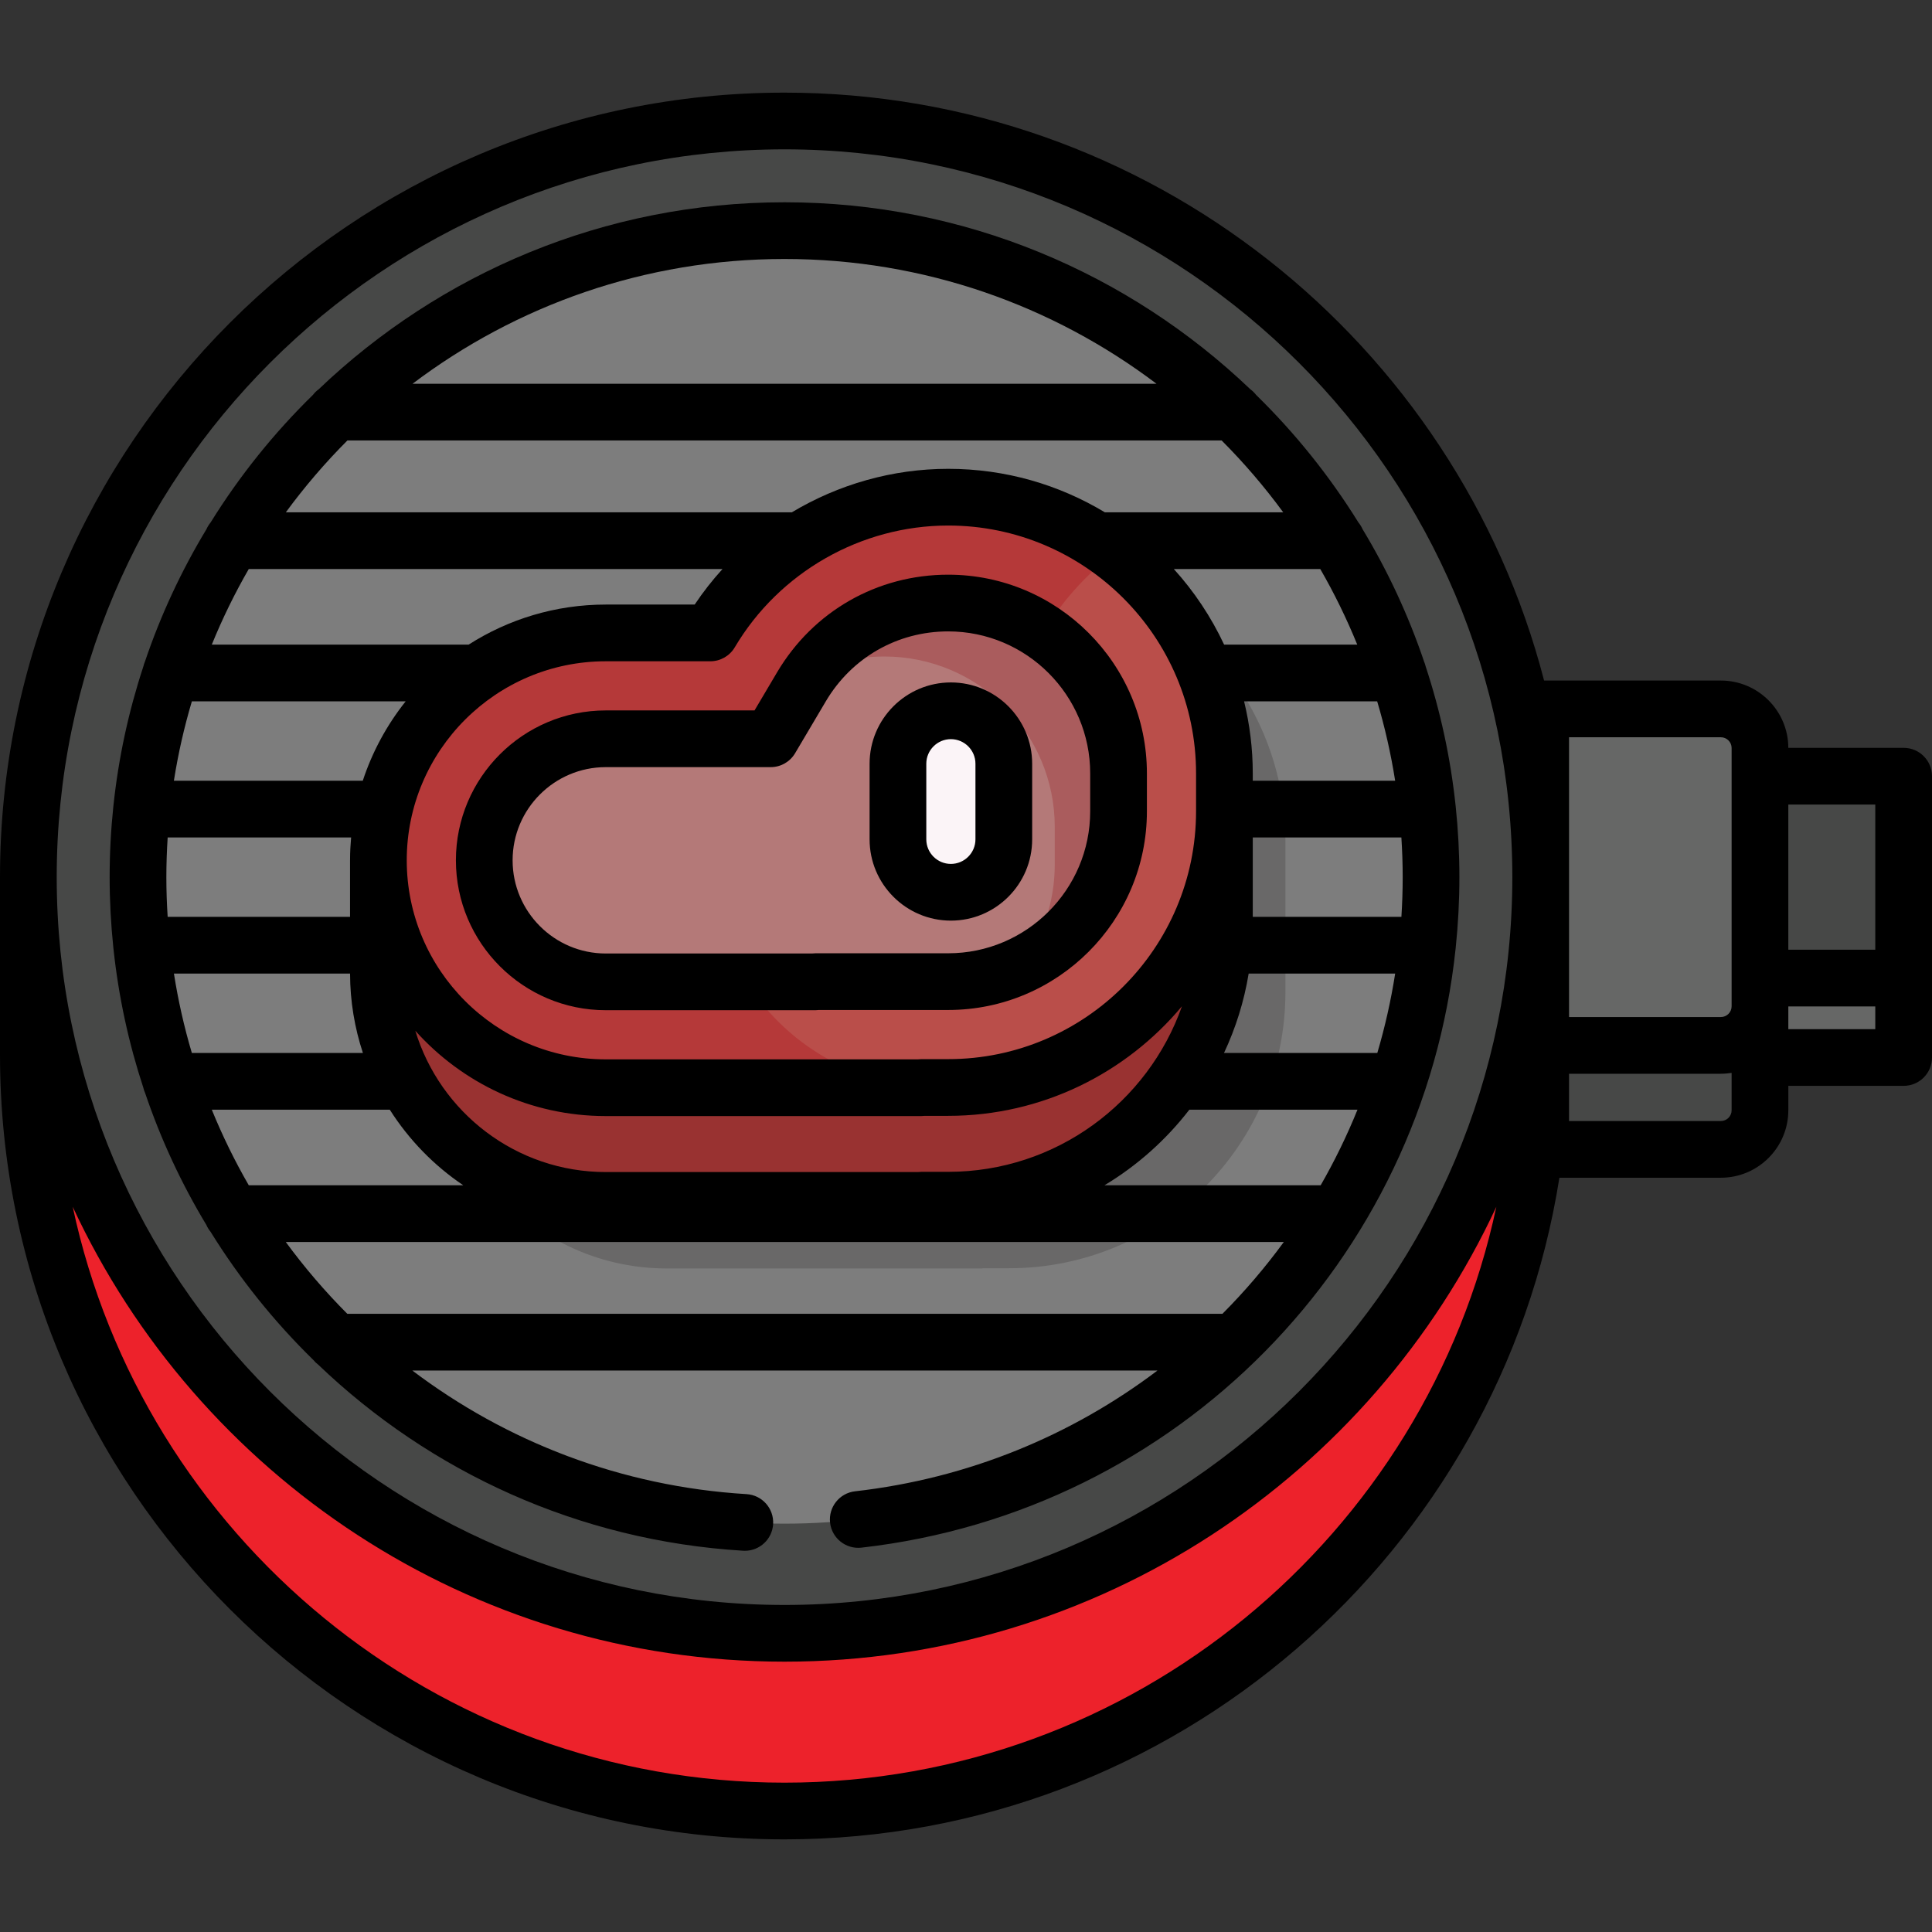
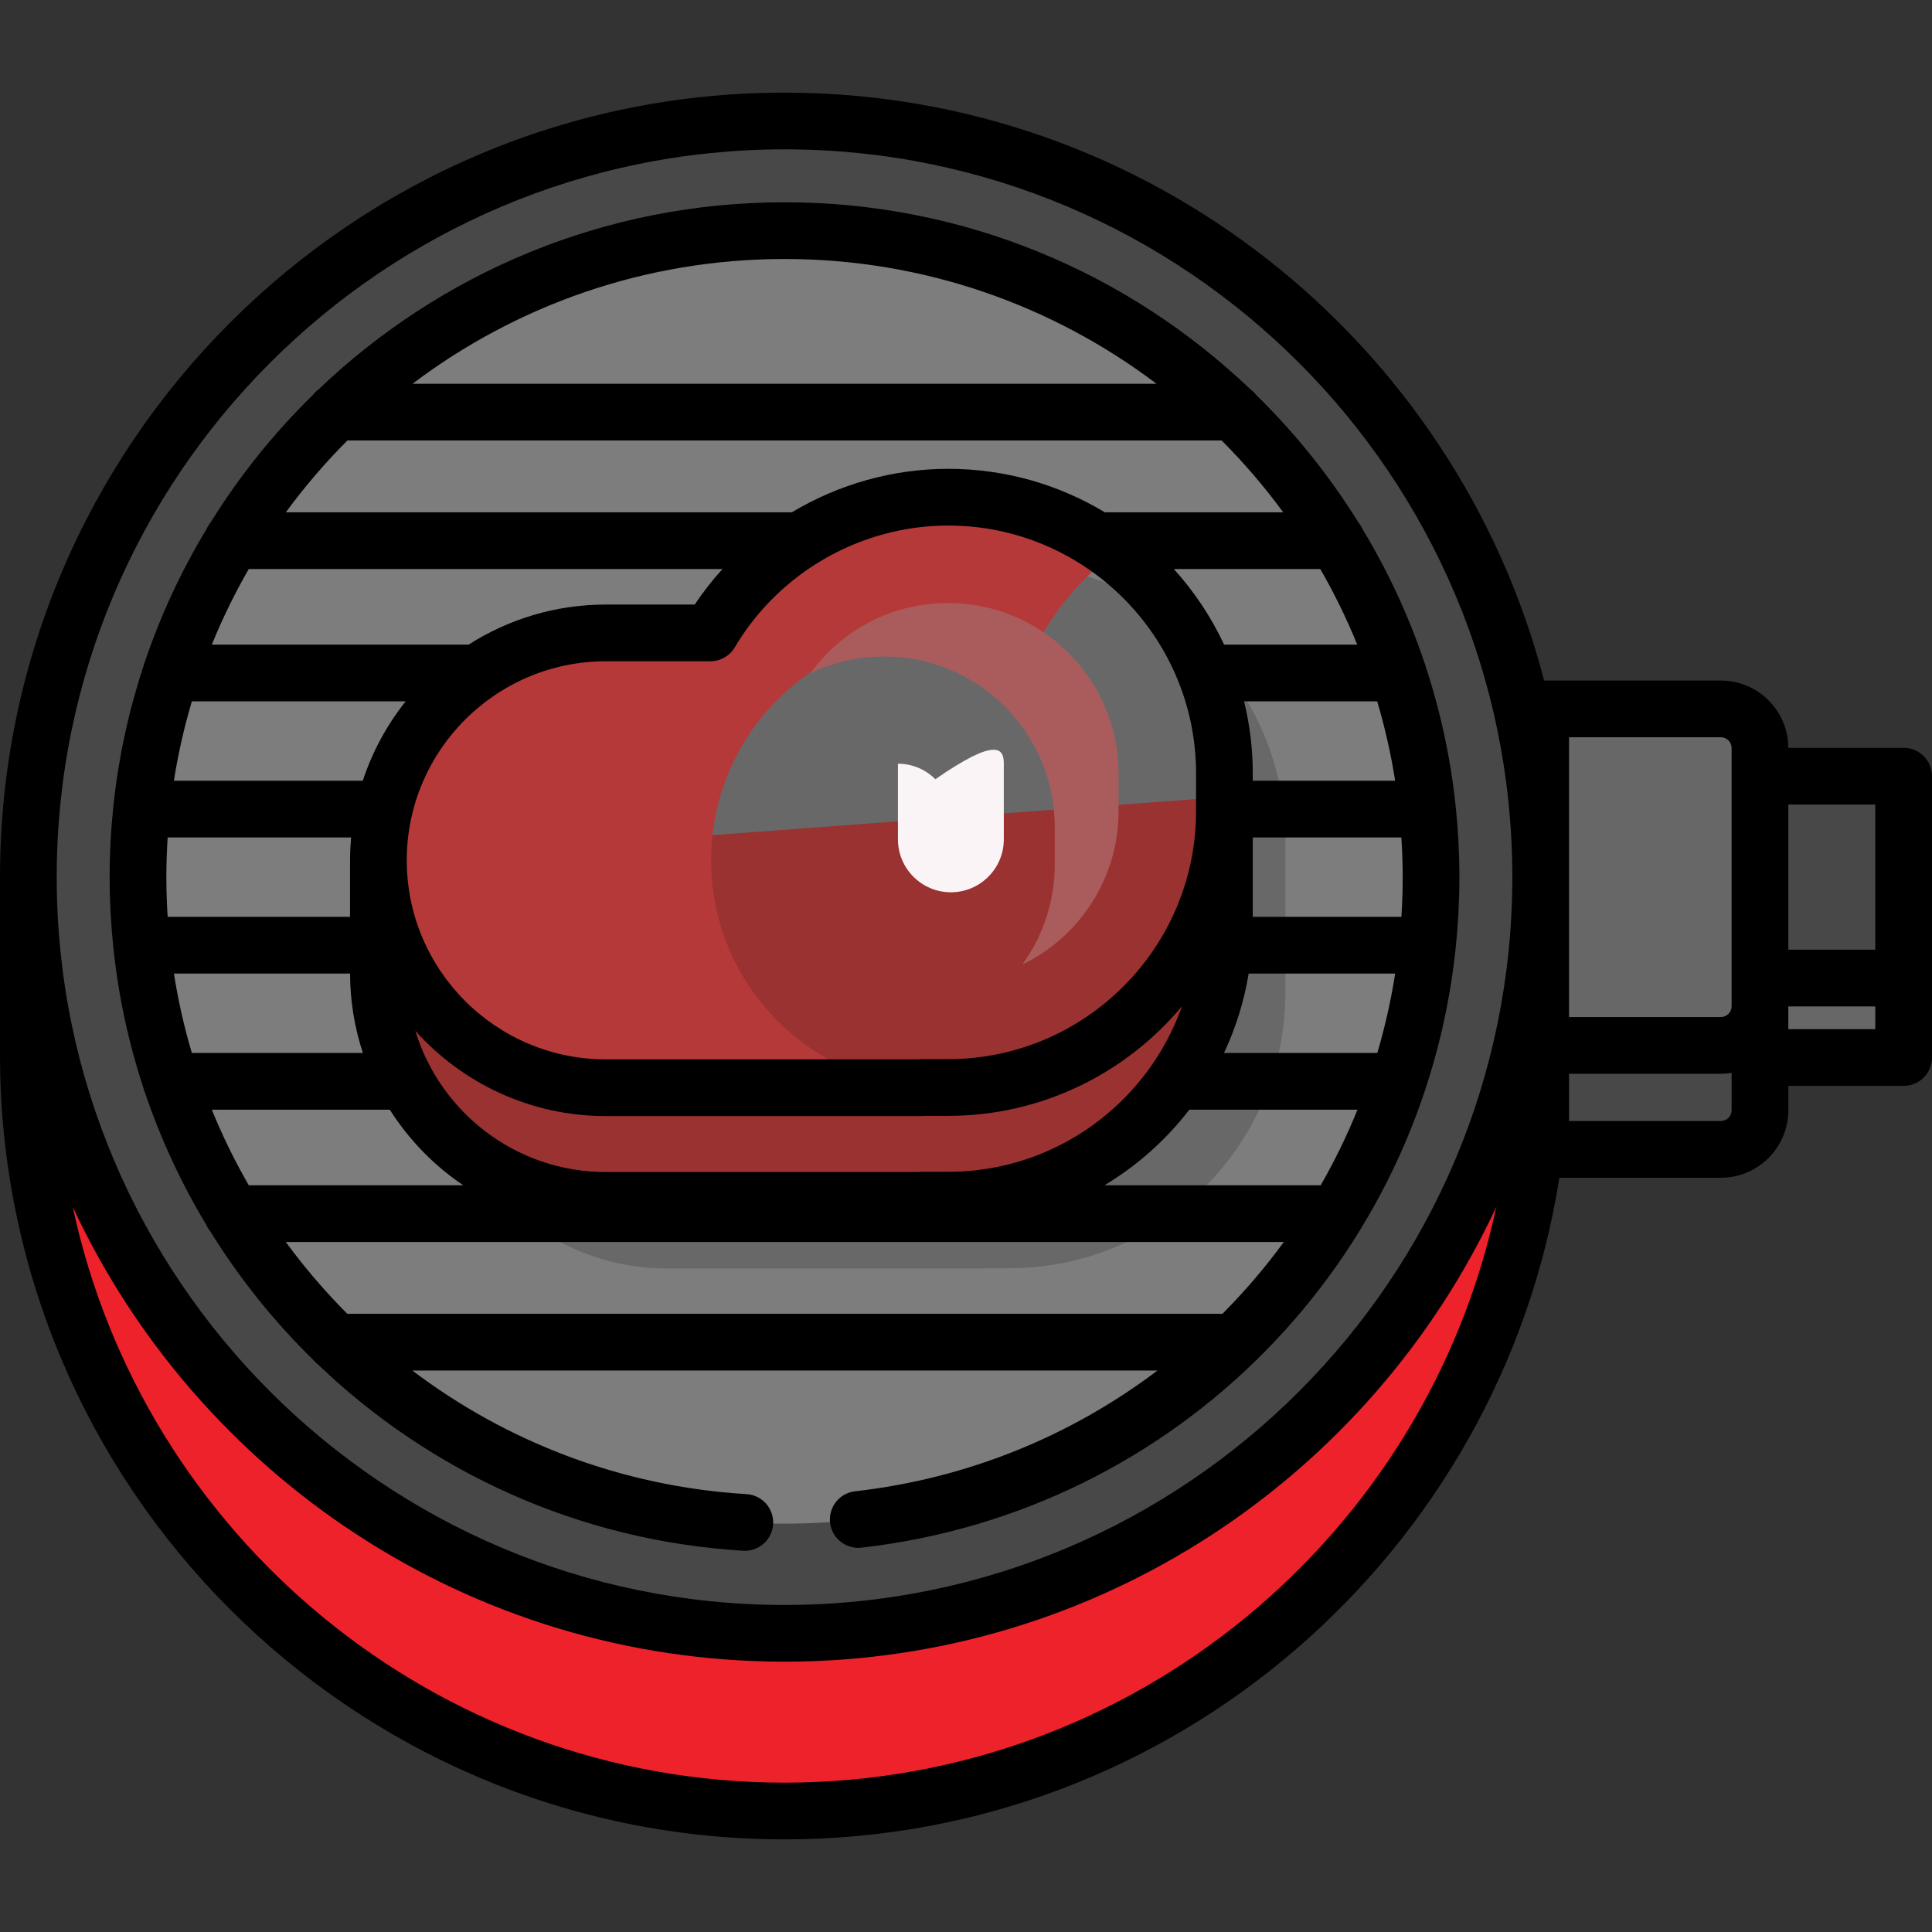
<svg xmlns="http://www.w3.org/2000/svg" version="1.1" id="Layer_1" x="0px" y="0px" viewBox="0 0 511 511" style="enable-background:new 0 0 511 511;" xml:space="preserve">
  <rect x="0" y="0" width="511" height="511" fill="#333333" stroke="none" />
  <g>
    <g>
      <g id="XMLID_448_">
        <g>
          <path style="fill:#666766;" d="M503.5,258.7v14.795c0,3.427-2.778,6.205-6.205,6.205H442.42v-21H503.5z" />
        </g>
      </g>
      <g id="XMLID_446_">
        <g>
          <path style="fill:#474847;" d="M503.5,211.505V258.7h-68.587v-53.4h62.383C500.722,205.3,503.5,208.078,503.5,211.505z" />
        </g>
      </g>
      <g id="XMLID_447_">
        <g>
          <path style="fill:#474847;" d="M465.5,266.16v27.5c0,5.71-4.63,10.34-10.34,10.34H391.5v-27.5h63.66 C460.87,276.5,465.5,271.87,465.5,266.16z" />
        </g>
      </g>
      <g id="XMLID_445_">
        <g>
          <path style="fill:#666766;" d="M465.5,197.84v68.32c0,5.71-4.63,10.34-10.34,10.34H396.5v-89h58.66 C460.87,187.5,465.5,192.13,465.5,197.84z" />
        </g>
      </g>
      <g>
        <g>
          <path style="fill:#ED222B;" d="M407.5,232v47c0,110.46-89.54,200-200,200s-200-89.54-200-200v-47H407.5z" />
        </g>
      </g>
      <g>
        <g>
          <path style="fill:#474847;" d="M207.5,32c110.46,0,200,89.54,200,200s-89.54,200-200,200s-200-89.54-200-200S97.04,32,207.5,32z " />
        </g>
      </g>
      <g>
        <g>
          <circle style="fill:#7D7D7D;" cx="207.5" cy="232" r="171" />
        </g>
      </g>
      <path style="fill:#696868;" d="M266.927,149.5c-13.39,0-25.94,3.6-36.73,9.89c-10.79,6.29-19.82,15.27-26.18,26.01h-27.65 c-33.197,0-60.11,26.893-60.148,60.08h-0.002v29.87v0.01c0,33.21,26.93,60.14,60.15,60.14h83.46v-0.06h7.1 c40.35,0,73.06-32.71,73.06-73.06v-29.8v-3.79v-6.23C339.987,182.21,307.277,149.5,266.927,149.5z" />
      <g>
        <g>
          <path style="fill:#993231;" d="M323.85,210.79v33.59c0,40.35-32.71,73.06-73.06,73.06h-7.1v0.06h-83.46 c-33.22,0-60.15-26.93-60.15-60.14v-0.01v-29.87L323.85,210.79z" />
        </g>
      </g>
      <g id="XMLID_441_">
        <g>
-           <path style="fill:#BA4E4A;" d="M323.85,204.56v10.02c0,40.35-32.71,73.05-73.06,73.05h-7.1v0.06h-83.46 c-16.61,0-31.65-6.73-42.53-17.62c-10.89-10.88-17.62-25.91-17.62-42.52c0-33.22,26.93-60.15,60.15-60.15h27.65 c6.36-10.74,15.39-19.72,26.18-26.01c10.79-6.29,23.34-9.89,36.73-9.89C291.14,131.5,323.85,164.21,323.85,204.56z" />
-         </g>
+           </g>
      </g>
      <path style="fill:#B53939;" d="M205.704,270.07c-10.89-10.88-17.62-25.91-17.62-42.52c0-33.22,26.93-60.15,60.15-60.15h27.65 c4.871-8.226,11.314-15.415,18.909-21.158c-12.24-9.25-27.478-14.742-44.003-14.742c-13.39,0-25.94,3.6-36.73,9.89 s-19.82,15.27-26.18,26.01h-27.65c-33.22,0-60.15,26.93-60.15,60.15c0,16.61,6.73,31.64,17.62,42.52 c10.88,10.89,25.92,17.62,42.53,17.62h83.46v-0.06h2.171C230.196,287.021,216.063,280.438,205.704,270.07z" />
      <g id="XMLID_442_">
        <g>
-           <path style="fill:#B47978;" d="M295.85,204.56v10.02c0,24.84-20.22,45.05-45.06,45.05h-35.1v0.06h-55.46 c-17.73,0-32.15-14.42-32.15-32.14c0-17.73,14.42-32.15,32.15-32.15h43.61l8.13-13.74c8.22-13.87,22.73-22.16,38.82-22.16 C275.63,159.5,295.85,179.71,295.85,204.56z" />
-         </g>
+           </g>
      </g>
      <g>
        <path style="fill:#AA5C5D;" d="M250.79,159.5c-14.635,0-27.946,6.875-36.422,18.552c5.971-2.863,12.608-4.411,19.543-4.411 c24.84,0,45.06,20.21,45.06,45.06v10.02c0,9.867-3.199,18.997-8.602,26.426c15.064-7.298,25.481-22.74,25.481-40.568v-10.02 C295.85,179.71,275.63,159.5,250.79,159.5z" />
      </g>
      <g id="XMLID_443_">
        <g>
-           <path style="fill:#FBF4F7;" d="M265.5,202v20c0,7.73-6.27,14-14,14c-7.73,0-14-6.27-14-14v-20c0-7.73,6.27-14,14-14 c3.86,0,7.36,1.57,9.9,4.1C263.93,194.64,265.5,198.14,265.5,202z" />
+           <path style="fill:#FBF4F7;" d="M265.5,202v20c0,7.73-6.27,14-14,14c-7.73,0-14-6.27-14-14v-20c3.86,0,7.36,1.57,9.9,4.1C263.93,194.64,265.5,198.14,265.5,202z" />
        </g>
      </g>
    </g>
    <g>
-       <path d="M120.583,227.548c0,21.86,17.784,39.645,39.645,39.645h55.465c0.316,0,0.628-0.02,0.935-0.059h34.163 c28.98,0,52.558-23.577,52.558-52.558v-10.019c0-28.98-23.577-52.558-52.558-52.558c-18.77,0-35.692,9.661-45.27,25.844 l-5.953,10.059h-39.34C138.367,187.902,120.583,205.688,120.583,227.548z M203.844,202.902c2.65,0,5.104-1.399,6.454-3.68 l8.131-13.738C225.278,173.91,237.376,167,250.79,167c20.709,0,37.558,16.849,37.558,37.558v10.019 c0,20.709-16.849,37.558-37.558,37.558h-35.098c-0.316,0-0.628,0.02-0.935,0.059h-54.53c-13.589,0-24.645-11.056-24.645-24.645 c0-13.59,11.056-24.646,24.645-24.646H203.844z" />
-       <path d="M251.5,243.5c11.855,0,21.5-9.645,21.5-21.5v-20c0-11.855-9.645-21.5-21.5-21.5S230,190.145,230,202v20 C230,233.855,239.645,243.5,251.5,243.5z M245,202c0-3.584,2.916-6.5,6.5-6.5s6.5,2.916,6.5,6.5v20c0,3.584-2.916,6.5-6.5,6.5 s-6.5-2.916-6.5-6.5V202z" />
      <path d="M38.32,175.04c-0.169,0.395-0.301,0.808-0.401,1.234c-3.882,11.783-6.572,24.102-7.917,36.817 c-0.009,0.076-0.019,0.151-0.026,0.227C29.334,219.459,29,225.691,29,232c0,6.261,0.335,12.449,0.969,18.553 c0.013,0.173,0.032,0.343,0.056,0.512c1.35,12.629,4.02,24.882,7.881,36.613c0.112,0.492,0.273,0.964,0.477,1.414 c4.155,12.273,9.606,23.965,16.204,34.901c0.281,0.646,0.648,1.246,1.091,1.781c7.675,12.393,16.822,23.791,27.21,33.938 c0.383,0.473,0.825,0.894,1.31,1.262c29.514,28.253,68.734,46.539,112.347,49.182c0.155,0.01,0.309,0.014,0.461,0.014 c3.935,0,7.238-3.066,7.479-7.047c0.25-4.134-2.898-7.688-7.032-7.939c-33.163-2.009-63.551-13.898-88.384-32.684h197.063 c-22.635,17.124-49.963,28.527-79.979,31.935c-4.116,0.468-7.073,4.183-6.606,8.298c0.468,4.117,4.193,7.066,8.298,6.606 c83.826-9.517,148.476-76.089,157.151-158.419c0.011-0.095,0.022-0.189,0.03-0.284C385.663,244.504,386,238.289,386,232 c0-6.309-0.334-12.541-0.976-18.683c-0.007-0.076-0.017-0.151-0.026-0.227c-1.345-12.715-4.035-25.034-7.917-36.817 c-0.101-0.426-0.232-0.84-0.402-1.234c-4.166-12.34-9.649-24.078-16.277-35.051c-0.283-0.644-0.65-1.241-1.094-1.775 c-7.648-12.335-16.756-23.671-27.083-33.77c-0.437-0.569-0.952-1.073-1.532-1.496C298.636,72.329,255.226,53.5,207.5,53.5 s-91.136,18.829-123.195,49.446c-0.58,0.423-1.095,0.927-1.532,1.496c-10.326,10.099-19.434,21.435-27.083,33.77 c-0.443,0.534-0.811,1.131-1.093,1.775C47.969,150.961,42.486,162.699,38.32,175.04z M91.886,116.5h231.229 c5.897,5.902,11.338,12.259,16.283,19h-47.178c-12.114-7.294-26.288-11.5-41.429-11.5c-14.748,0-29.015,4.117-41.35,11.5H75.603 C80.548,128.759,85.989,122.402,91.886,116.5z M364.289,278.5h-40.545c3.084-6.568,5.304-13.615,6.519-21h38.75 C367.893,264.658,366.308,271.669,364.289,278.5z M349.307,313.5h-57.189c8.683-5.211,16.298-12.016,22.46-20h44.47 C356.248,300.41,352.99,307.089,349.307,313.5z M56.015,293.5h47.077c5.036,7.932,11.662,14.757,19.447,20H65.801 C62.103,307.09,58.83,300.41,56.015,293.5z M50.747,185.5h56.55c-4.943,6.209-8.816,13.3-11.344,21h-49.96 C47.12,199.335,48.718,192.326,50.747,185.5z M194.333,171.223C206.097,151.347,227.729,139,250.79,139 c36.148,0,65.558,29.409,65.558,65.558v6.23V214v0.576c0,36.148-29.409,65.558-65.558,65.558h-7.098 c-0.316,0-0.628,0.02-0.935,0.059h-82.53c-29.028,0-52.645-23.616-52.645-52.646c0-29.028,23.616-52.645,52.645-52.645h27.651 C190.529,174.902,192.983,173.503,194.333,171.223z M250.79,309.941h-7.098c-0.316,0-0.628,0.02-0.935,0.059h-82.53 c-23.717,0-43.814-15.768-50.377-37.369c12.395,13.835,30.383,22.562,50.377,22.562h83.465c0.316,0,0.628-0.02,0.935-0.059h6.163 c24.816,0,47.04-11.286,61.829-28.987C303.624,291.627,279.312,309.941,250.79,309.941z M92.867,221.5 c-0.174,1.95-0.277,3.919-0.281,5.912c0,0.023-0.003,0.045-0.003,0.068v15.02H44.346C44.124,239.026,44,235.526,44,232 c0-3.528,0.125-7.027,0.347-10.5H92.867z M92.587,257.5c0.015,7.332,1.217,14.387,3.399,21H50.743 c-2.03-6.829-3.614-13.842-4.742-21H92.587z M331.348,242.5v-21h39.306c0.221,3.473,0.347,6.972,0.347,10.5 c0,3.526-0.121,7.025-0.341,10.5H331.348z M331.348,206.5v-1.942c0-6.566-0.808-12.944-2.297-19.058h35.203 c2.029,6.826,3.627,13.835,4.754,21H331.348z M323.771,170.5c-3.435-7.331-7.929-14.07-13.306-20H349.2 c3.698,6.405,6.966,13.087,9.783,20H323.771z M191.101,150.5c-2.667,2.931-5.133,6.068-7.361,9.402h-23.513 c-13.345,0-25.789,3.9-36.282,10.598H56.017c2.817-6.913,6.084-13.595,9.783-20H191.101z M75.59,328.5h263.969 c-4.923,6.74-10.354,13.092-16.24,19H91.866C85.971,341.593,80.529,335.241,75.59,328.5z M305.883,101.5H109.117 c27.394-20.703,61.478-33,98.383-33S278.49,80.797,305.883,101.5z" />
      <path d="M503.5,197.8h-30.502c-0.023-9.819-8.016-17.8-17.841-17.8h-46.756C385.264,90.668,303.965,24.5,207.5,24.5 C93.084,24.5,0,117.584,0,232v47c0,114.416,93.084,207.5,207.5,207.5c103.361,0,189.303-75.968,204.948-175h42.71 c9.838,0,17.842-8.004,17.842-17.842V287.2h30.5c4.143,0,7.5-3.357,7.5-7.5v-21v-53.4C511,201.157,507.643,197.8,503.5,197.8z M496,251.2h-23v-38.4h23V251.2z M415,195h40.157c1.567,0,2.843,1.275,2.843,2.843l0,0v68.314l0,0 c0,1.567-1.275,2.843-2.843,2.843H415V195L415,195z M207.5,39.5C313.645,39.5,400,125.855,400,232s-86.355,192.5-192.5,192.5 S15,338.145,15,232S101.355,39.5,207.5,39.5z M207.5,471.5c-92.367,0-169.737-65.397-188.269-152.318 c33,70.98,104.976,120.318,188.269,120.318s155.269-49.338,188.269-120.318C377.237,406.103,299.867,471.5,207.5,471.5z M458,293.658c0,1.567-1.274,2.842-2.842,2.842H415V284h40.157h0.001c0.56,0,1.112-0.033,1.659-0.084 c0.171-0.016,0.338-0.041,0.508-0.062c0.225-0.027,0.453-0.045,0.675-0.081V293.658z M496,272.2h-23v-6h23V272.2z" />
    </g>
  </g>
</svg>